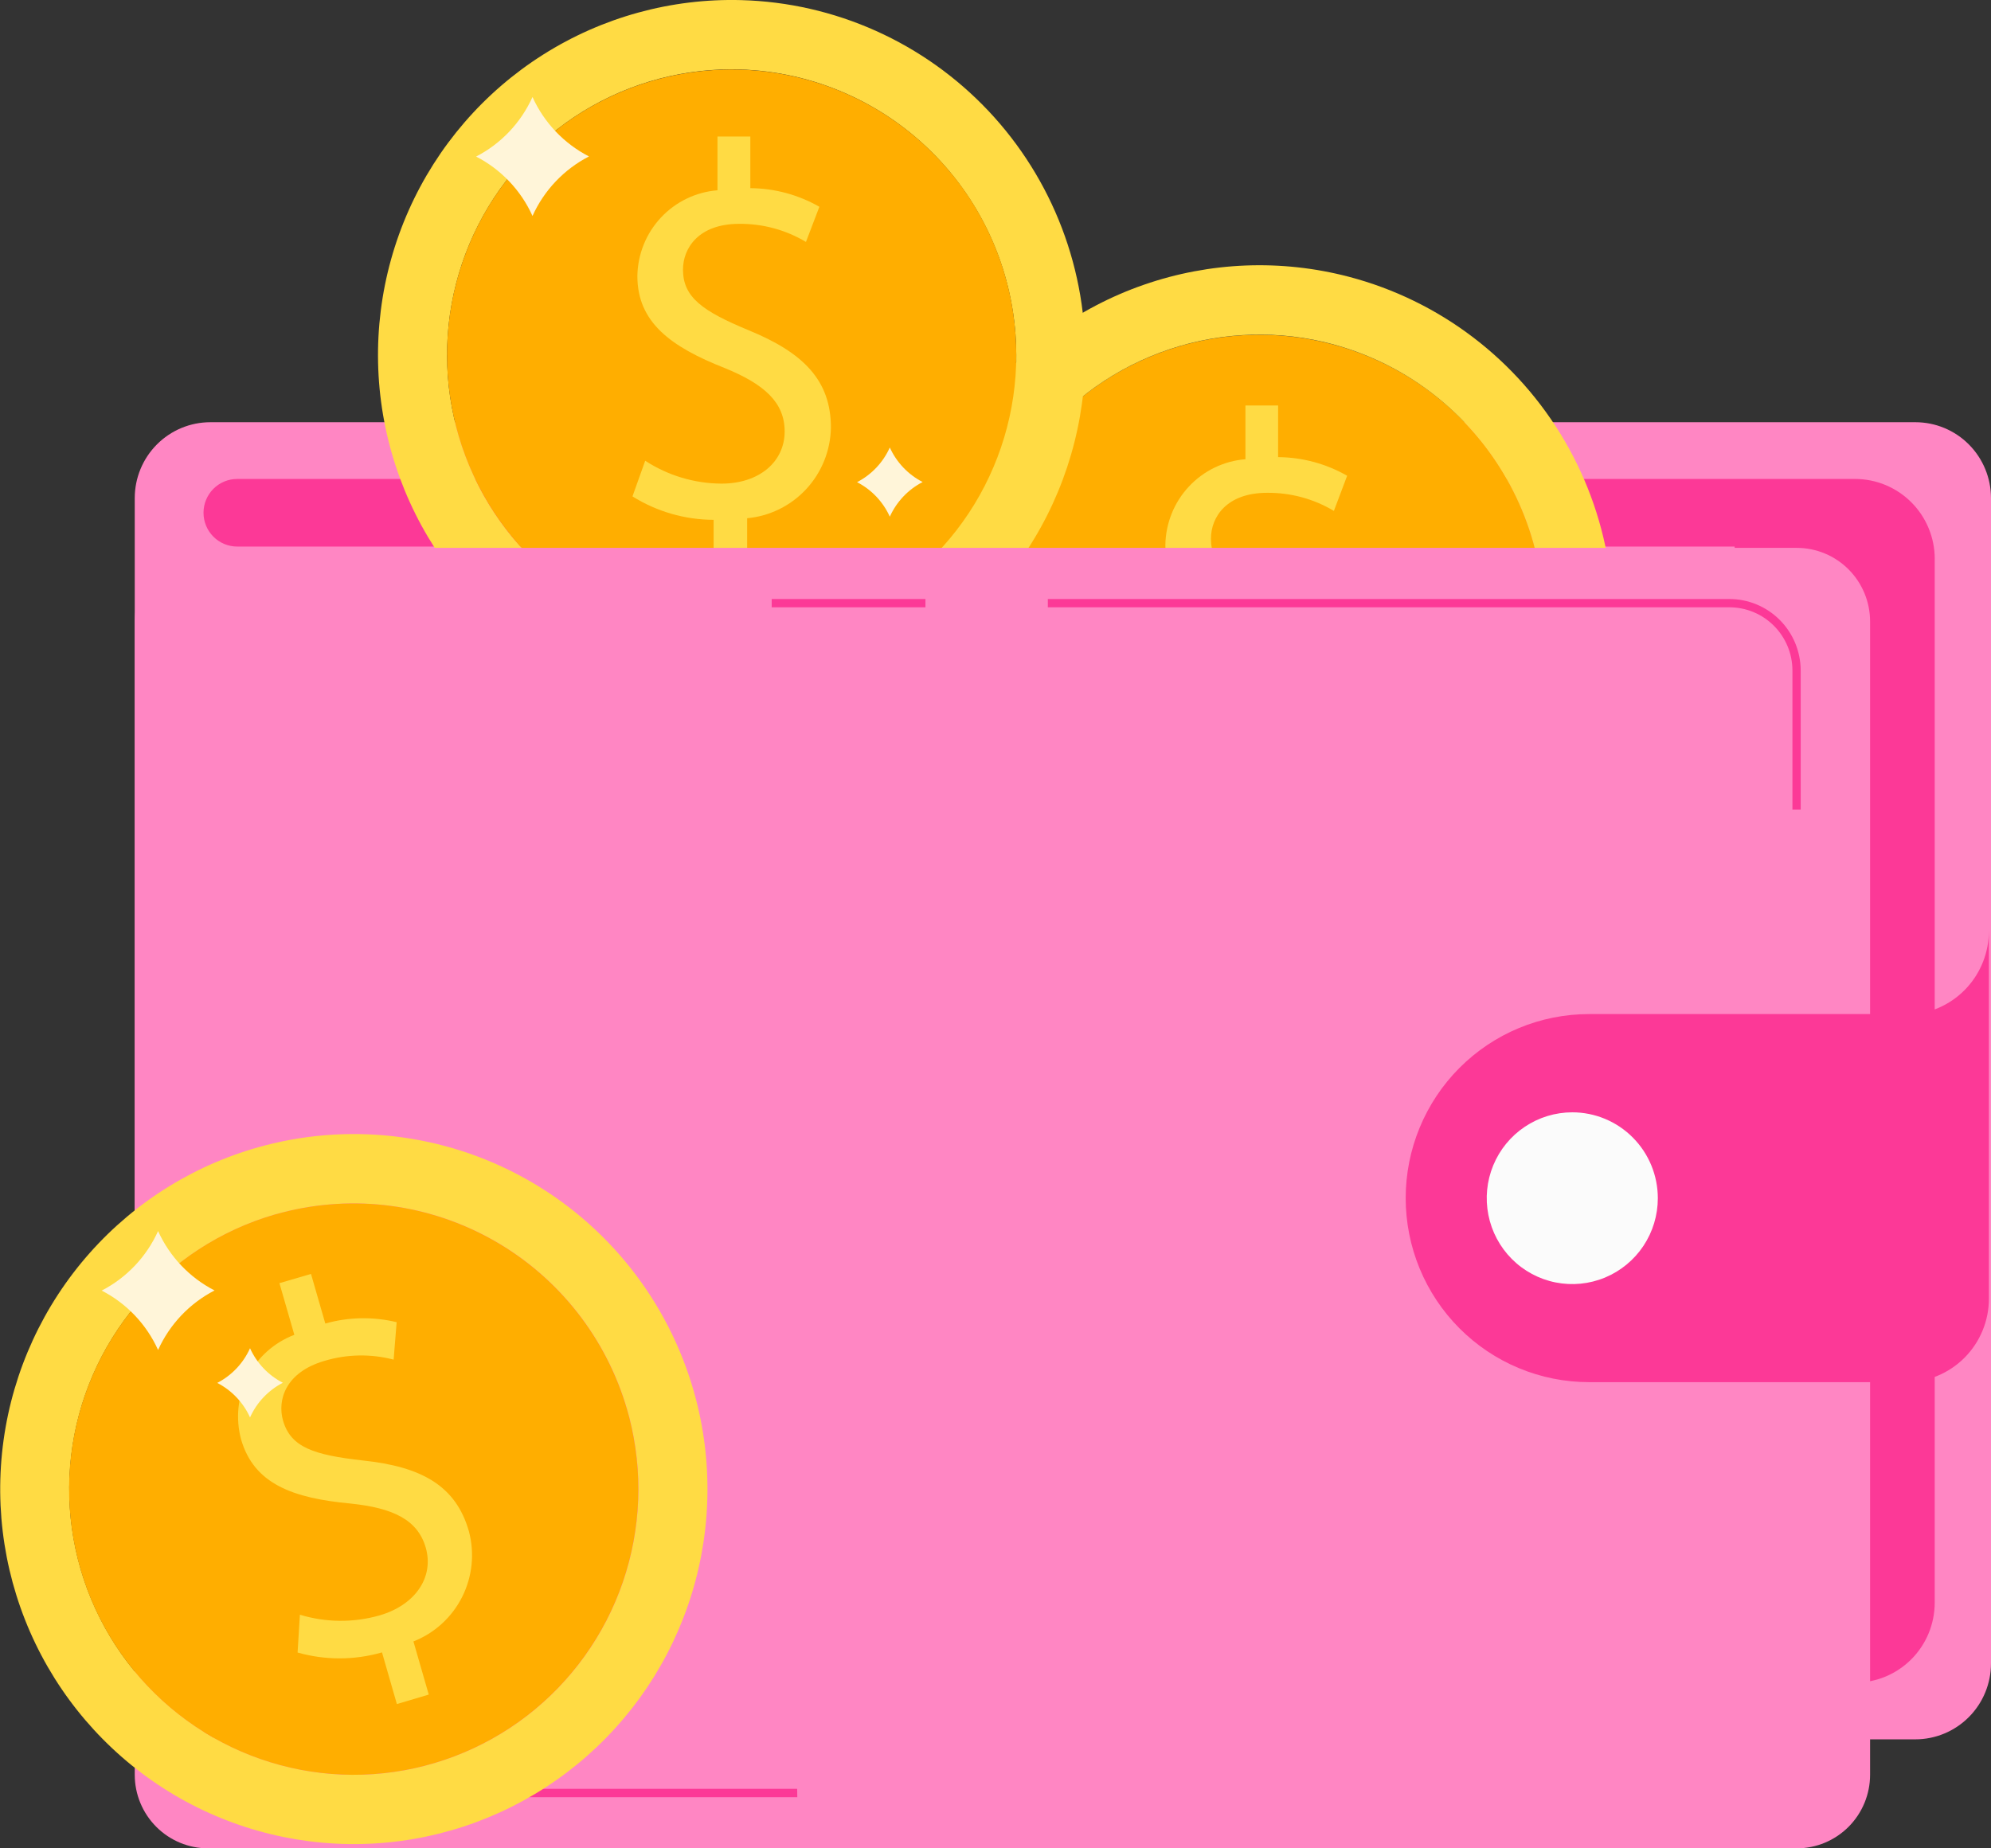
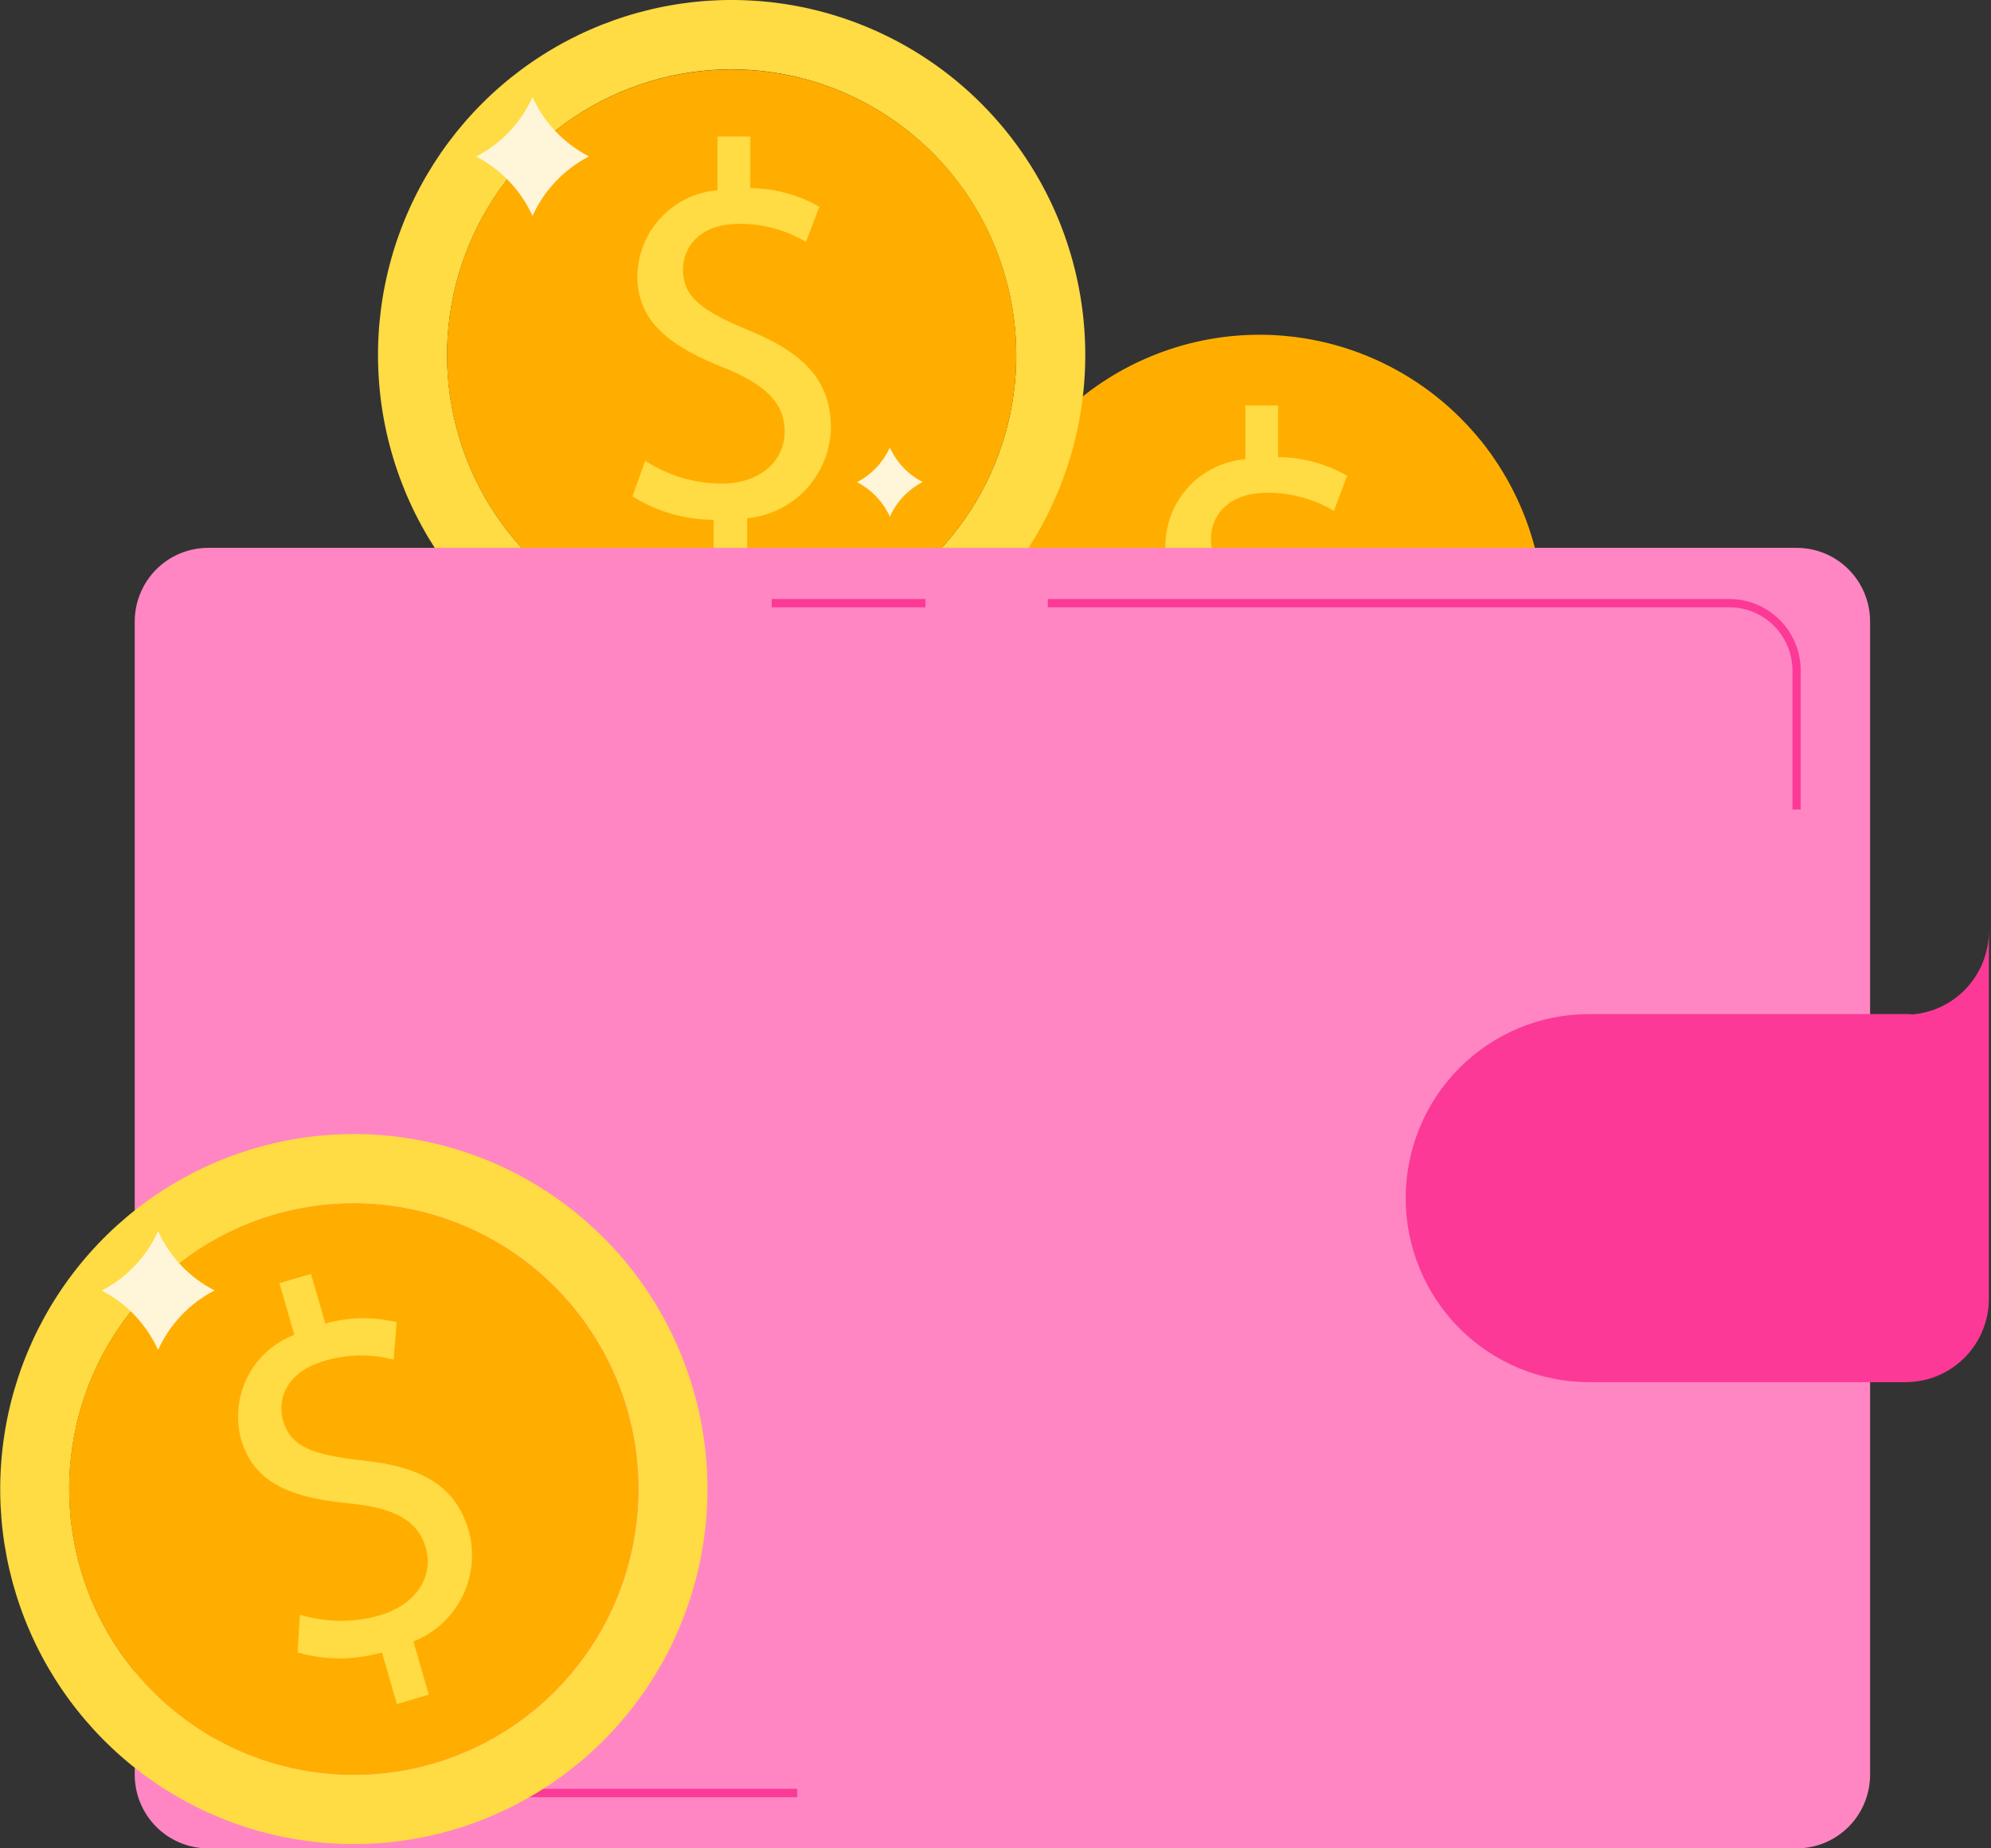
<svg xmlns="http://www.w3.org/2000/svg" width="126" height="117" viewBox="0 0 126 117" fill="none">
  <rect x="0" y="0" width="126" height="117" fill="#333333" stroke="none" />
  <g clip-path="url(#clip0_1665_1983)">
-     <path d="M121.214 110.1H13.313C12.044 110.1 10.827 109.593 9.929 108.692C9.032 107.791 8.527 106.569 8.527 105.294V31.531C8.527 30.257 9.032 29.034 9.929 28.133C10.827 27.232 12.044 26.726 13.313 26.726H121.214C122.483 26.726 123.701 27.232 124.598 28.133C125.496 29.034 126 30.257 126 31.531V105.293C126 106.567 125.496 107.79 124.598 108.691C123.701 109.592 122.483 110.1 121.214 110.1Z" fill="#FF86C3" />
-     <path d="M122.438 35.381V101.449C122.438 102.114 122.307 102.773 122.054 103.387C121.8 104.001 121.429 104.559 120.961 105.029C120.492 105.5 119.937 105.873 119.325 106.127C118.713 106.381 118.057 106.512 117.395 106.512H109.777V34.597H15.01C14.445 34.597 13.903 34.371 13.503 33.97C13.104 33.569 12.879 33.025 12.879 32.457C12.879 31.89 13.104 31.346 13.503 30.944C13.903 30.543 14.445 30.318 15.01 30.318H117.398C118.735 30.318 120.018 30.851 120.964 31.801C121.909 32.75 122.44 34.038 122.44 35.381" fill="#FC3997" />
    <path d="M93.651 27.811C93.754 27.938 93.859 28.066 93.958 28.197C96.125 31.01 97.418 34.401 97.676 37.948C97.934 41.495 97.145 45.039 95.408 48.138C93.671 51.236 91.062 53.752 87.909 55.371C84.756 56.989 81.198 57.639 77.679 57.238C74.16 56.837 70.837 55.403 68.126 53.116C65.414 50.829 63.433 47.79 62.432 44.379C61.431 40.968 61.453 37.337 62.496 33.938C63.539 30.54 65.556 27.526 68.296 25.272C68.427 25.165 68.556 25.064 68.69 24.961C72.404 22.084 77.088 20.773 81.748 21.306C86.408 21.84 90.677 24.176 93.651 27.818" fill="#FFAE00" />
    <path d="M78.574 53.333V49.93C76.758 49.924 74.981 49.41 73.44 48.447L74.245 46.189C75.684 47.127 77.362 47.63 79.078 47.638C81.46 47.638 83.071 46.256 83.071 44.336C83.071 42.483 81.76 41.336 79.284 40.325C75.862 38.977 73.75 37.427 73.75 34.494C73.771 33.119 74.302 31.801 75.239 30.798C76.176 29.794 77.451 29.178 78.817 29.069V25.667H80.885V28.936C82.418 28.947 83.923 29.353 85.254 30.116L84.415 32.34C83.139 31.577 81.678 31.181 80.192 31.195C77.608 31.195 76.635 32.745 76.635 34.094C76.635 35.849 77.877 36.726 80.796 37.936C84.252 39.351 85.997 41.103 85.997 44.102C85.971 45.544 85.415 46.926 84.437 47.983C83.459 49.04 82.127 49.698 80.696 49.83V53.34L78.574 53.333Z" fill="#FFDB44" />
-     <path d="M85.372 17.522C81.09 16.397 76.572 16.572 72.389 18.025C68.206 19.478 64.546 22.145 61.872 25.686C59.198 29.229 57.63 33.487 57.366 37.924C57.102 42.361 58.155 46.777 60.39 50.613C62.626 54.449 65.944 57.533 69.925 59.476C73.907 61.418 78.372 62.132 82.757 61.526C87.142 60.92 91.25 59.022 94.561 56.071C97.871 53.121 100.236 49.251 101.357 44.951C102.101 42.096 102.278 39.122 101.877 36.199C101.477 33.275 100.507 30.459 99.022 27.912C97.538 25.365 95.569 23.137 93.227 21.354C90.884 19.571 88.216 18.269 85.372 17.522ZM97.135 43.847C96.238 47.287 94.351 50.385 91.711 52.754C89.07 55.123 85.793 56.658 82.288 57.167C78.784 57.676 75.208 57.136 72.007 55.616C68.806 54.095 66.123 51.661 64.292 48.617C62.462 45.574 61.565 42.056 61.714 38.504C61.864 34.951 63.052 31.521 65.132 28.644C67.212 25.766 70.09 23.568 73.407 22.323C76.724 21.079 80.333 20.844 83.782 21.648C83.947 21.686 84.105 21.728 84.268 21.771C88.803 22.968 92.695 25.892 95.119 29.923C97.543 33.954 98.308 38.774 97.251 43.362C97.215 43.523 97.177 43.682 97.135 43.841" fill="#FFDB44" />
    <path d="M46.908 0.007C42.483 -0.113 38.122 1.087 34.377 3.455C30.631 5.823 27.669 9.254 25.865 13.312C24.061 17.371 23.496 21.876 24.241 26.257C24.987 30.638 27.009 34.699 30.053 37.926C33.097 41.153 37.026 43.401 41.342 44.386C45.658 45.371 50.168 45.048 54.302 43.459C58.436 41.871 62.008 39.086 64.565 35.459C67.123 31.832 68.553 27.524 68.673 23.081C68.753 20.131 68.253 17.194 67.203 14.438C66.152 11.681 64.571 9.16 62.55 7.017C60.529 4.875 58.107 3.153 55.423 1.95C52.739 0.747 49.846 0.087 46.908 0.007ZM64.309 22.969C64.213 26.523 63.075 29.97 61.038 32.878C59.001 35.786 56.156 38.028 52.858 39.321C49.56 40.615 45.955 40.904 42.495 40.152C39.034 39.4 35.871 37.64 33.4 35.093C30.93 32.546 29.262 29.324 28.605 25.83C27.948 22.337 28.331 18.726 29.706 15.45C31.082 12.173 33.388 9.376 36.337 7.409C39.287 5.442 42.748 4.391 46.289 4.388C46.458 4.388 46.622 4.388 46.79 4.396C51.478 4.529 55.93 6.491 59.202 9.865C62.474 13.24 64.307 17.762 64.314 22.471C64.314 22.637 64.314 22.8 64.314 22.966" fill="#FFDB44" />
    <path d="M60.243 11.02C60.346 11.147 60.451 11.274 60.55 11.406C62.717 14.219 64.01 17.61 64.268 21.157C64.526 24.703 63.737 28.248 62 31.346C60.263 34.445 57.654 36.961 54.501 38.58C51.348 40.198 47.79 40.848 44.271 40.447C40.752 40.045 37.429 38.612 34.718 36.325C32.006 34.038 30.026 30.999 29.024 27.588C28.023 24.177 28.045 20.545 29.088 17.147C30.131 13.749 32.148 10.734 34.888 8.481C35.019 8.374 35.148 8.273 35.282 8.169C38.996 5.293 43.68 3.982 48.34 4.515C53 5.049 57.27 7.385 60.243 11.027" fill="#FFAE00" />
    <path d="M45.16 36.308V32.905C43.345 32.899 41.567 32.386 40.026 31.422L40.831 29.164C42.27 30.102 43.948 30.605 45.664 30.613C48.047 30.613 49.657 29.231 49.657 27.311C49.657 25.458 48.347 24.311 45.871 23.3C42.448 21.952 40.336 20.402 40.336 17.471C40.357 16.095 40.888 14.777 41.825 13.774C42.763 12.77 44.039 12.154 45.405 12.045V8.642H47.484V11.911C49.017 11.921 50.522 12.327 51.854 13.089L51.005 15.314C49.728 14.551 48.267 14.155 46.781 14.169C44.197 14.169 43.223 15.719 43.223 17.066C43.223 18.821 44.465 19.698 47.384 20.908C50.84 22.323 52.585 24.076 52.585 27.075C52.558 28.518 52.003 29.9 51.025 30.957C50.047 32.014 48.714 32.672 47.283 32.804V36.314L45.16 36.308Z" fill="#FFDB44" />
    <path d="M113.708 117H13.168C11.937 117 10.757 116.509 9.887 115.635C9.016 114.761 8.527 113.576 8.527 112.341V39.34C8.527 38.728 8.647 38.122 8.881 37.557C9.114 36.991 9.456 36.478 9.887 36.045C10.317 35.612 10.829 35.269 11.392 35.035C11.955 34.801 12.558 34.68 13.168 34.68H113.708C114.317 34.68 114.92 34.801 115.483 35.035C116.046 35.269 116.558 35.612 116.989 36.045C117.42 36.478 117.761 36.991 117.995 37.557C118.228 38.122 118.348 38.728 118.348 39.34V112.339C118.348 113.575 117.859 114.76 116.989 115.634C116.119 116.508 114.938 117 113.708 117Z" fill="#FF86C3" />
    <path d="M50.457 113.764H17.425C16.227 113.764 15.079 113.286 14.232 112.436C13.386 111.585 12.91 110.432 12.91 109.23V102.846H13.433V109.23C13.434 110.291 13.854 111.308 14.601 112.058C15.348 112.808 16.361 113.23 17.418 113.231H50.448L50.457 113.764Z" fill="#FC3997" />
    <path d="M113.958 51.243H113.434V42.443C113.433 41.382 113.012 40.365 112.265 39.615C111.518 38.865 110.505 38.443 109.449 38.442H66.312V37.917H109.442C110.639 37.917 111.788 38.395 112.634 39.245C113.481 40.095 113.957 41.248 113.957 42.451L113.958 51.243Z" fill="#FC3997" />
    <path d="M58.566 37.917H48.837V38.442H58.566V37.917Z" fill="#FC3997" />
    <path d="M13.44 83.449H12.917V95.873H13.44V83.449Z" fill="#1C1C1C" />
    <path d="M125.867 58.937V82.201C125.868 82.896 125.732 83.584 125.467 84.225C125.203 84.867 124.815 85.45 124.326 85.942C123.837 86.433 123.256 86.822 122.617 87.088C121.978 87.353 121.293 87.49 120.601 87.49H100.56C99.037 87.49 97.528 87.188 96.121 86.603C94.713 86.017 93.434 85.159 92.357 84.078C91.28 82.996 90.425 81.712 89.842 80.298C89.259 78.885 88.959 77.37 88.959 75.84C88.959 74.31 89.259 72.795 89.842 71.382C90.425 69.969 91.28 68.684 92.357 67.603C93.434 66.521 94.713 65.663 96.121 65.077C97.528 64.492 99.037 64.191 100.56 64.191H120.601C120.747 64.189 120.893 64.196 121.038 64.211C122.354 64.1 123.581 63.496 124.475 62.519C125.369 61.542 125.865 60.264 125.865 58.937" fill="#FC3997" />
-     <path d="M104.915 75.847C104.915 76.922 104.598 77.973 104.003 78.867C103.408 79.761 102.562 80.457 101.573 80.869C100.584 81.28 99.495 81.388 98.445 81.178C97.395 80.969 96.43 80.451 95.673 79.691C94.916 78.93 94.401 77.962 94.192 76.907C93.983 75.853 94.09 74.76 94.5 73.766C94.91 72.773 95.603 71.924 96.494 71.327C97.384 70.729 98.431 70.41 99.501 70.41C100.937 70.41 102.314 70.983 103.329 72.003C104.345 73.022 104.915 74.405 104.915 75.847Z" fill="#FBFBFB" />
    <path d="M16.758 72.509C12.474 73.628 8.617 75.998 5.674 79.318C2.731 82.639 0.835 86.761 0.226 91.163C-0.384 95.566 0.32 100.051 2.249 104.052C4.178 108.052 7.245 111.388 11.063 113.639C14.88 115.889 19.276 116.952 23.695 116.693C28.114 116.434 32.357 114.865 35.888 112.185C39.419 109.504 42.08 105.832 43.532 101.634C44.985 97.435 45.165 92.898 44.05 88.597C42.555 82.829 38.84 77.894 33.722 74.877C28.604 71.86 22.502 71.008 16.758 72.509ZM39.825 89.707C40.716 93.148 40.577 96.777 39.425 100.139C38.274 103.501 36.161 106.448 33.351 108.611C30.54 110.775 27.158 112.058 23.625 112.301C20.092 112.545 16.567 111.737 13.489 109.979C10.411 108.222 7.917 105.592 6.319 102.419C4.721 99.246 4.09 95.671 4.505 92.139C4.919 88.608 6.361 85.278 8.65 82.565C10.939 79.852 13.973 77.877 17.374 76.886C17.536 76.84 17.694 76.797 17.859 76.755C22.399 75.575 27.219 76.217 31.295 78.546C35.371 80.875 38.384 84.708 39.693 89.23C39.739 89.388 39.784 89.547 39.825 89.707Z" fill="#FFDB44" />
    <path d="M39.687 89.23C39.732 89.388 39.778 89.546 39.819 89.707C40.71 93.148 40.571 96.777 39.419 100.14C38.267 103.502 36.154 106.45 33.344 108.613C30.533 110.776 27.15 112.06 23.617 112.303C20.084 112.546 16.559 111.738 13.48 109.981C10.402 108.223 7.908 105.593 6.31 102.42C4.712 99.246 4.081 95.67 4.496 92.139C4.91 88.608 6.353 85.277 8.642 82.564C10.931 79.851 13.966 77.876 17.367 76.885C17.528 76.838 17.689 76.797 17.852 76.755C22.392 75.575 27.212 76.217 31.288 78.546C35.365 80.875 38.377 84.707 39.687 89.23Z" fill="#FFAE00" />
    <path d="M25.116 107.867L24.175 104.596C22.43 105.098 20.58 105.101 18.833 104.605L18.979 102.211C20.621 102.711 22.371 102.726 24.021 102.255C26.309 101.59 27.474 99.814 26.944 97.968C26.432 96.189 24.857 95.453 22.192 95.175C18.53 94.834 16.075 93.935 15.259 91.12C14.899 89.793 15.044 88.378 15.667 87.153C16.29 85.928 17.345 84.98 18.627 84.494L17.684 81.224L19.682 80.639L20.587 83.779C22.06 83.364 23.614 83.335 25.102 83.694L24.911 86.065C23.472 85.688 21.957 85.715 20.533 86.144C18.057 86.865 17.544 88.63 17.911 89.92C18.396 91.604 19.831 92.099 22.973 92.449C26.683 92.844 28.845 94.042 29.672 96.921C30.046 98.315 29.895 99.798 29.247 101.086C28.6 102.374 27.502 103.377 26.164 103.903L27.134 107.267L25.116 107.867Z" fill="#FFDB44" />
    <path d="M6.435 81.694C8.013 82.506 9.272 83.831 10.004 85.454C10.738 83.829 11.998 82.501 13.578 81.686C11.999 80.874 10.739 79.549 10.004 77.926C9.272 79.551 8.014 80.879 6.435 81.694Z" fill="#FFF5D9" />
-     <path d="M13.749 87.538C14.666 88.01 15.397 88.78 15.823 89.723C16.248 88.777 16.98 88.004 17.9 87.529C16.982 87.057 16.25 86.287 15.823 85.344C15.398 86.29 14.667 87.063 13.749 87.538Z" fill="#FFF5D9" />
    <path d="M30.13 9.91C31.708 10.722 32.967 12.047 33.699 13.67C34.433 12.045 35.693 10.717 37.273 9.903C35.694 9.09 34.434 7.765 33.699 6.142C32.967 7.767 31.709 9.095 30.13 9.91Z" fill="#FFF5D9" />
    <path d="M54.238 30.521C55.155 30.993 55.886 31.763 56.312 32.706C56.738 31.76 57.47 30.987 58.389 30.512C57.471 30.04 56.739 29.27 56.312 28.327C55.887 29.273 55.156 30.046 54.238 30.521Z" fill="#FFF5D9" />
  </g>
  <defs>
    <clipPath id="clip0_1665_1983">
      <rect width="126" height="117" fill="white" />
    </clipPath>
  </defs>
</svg>